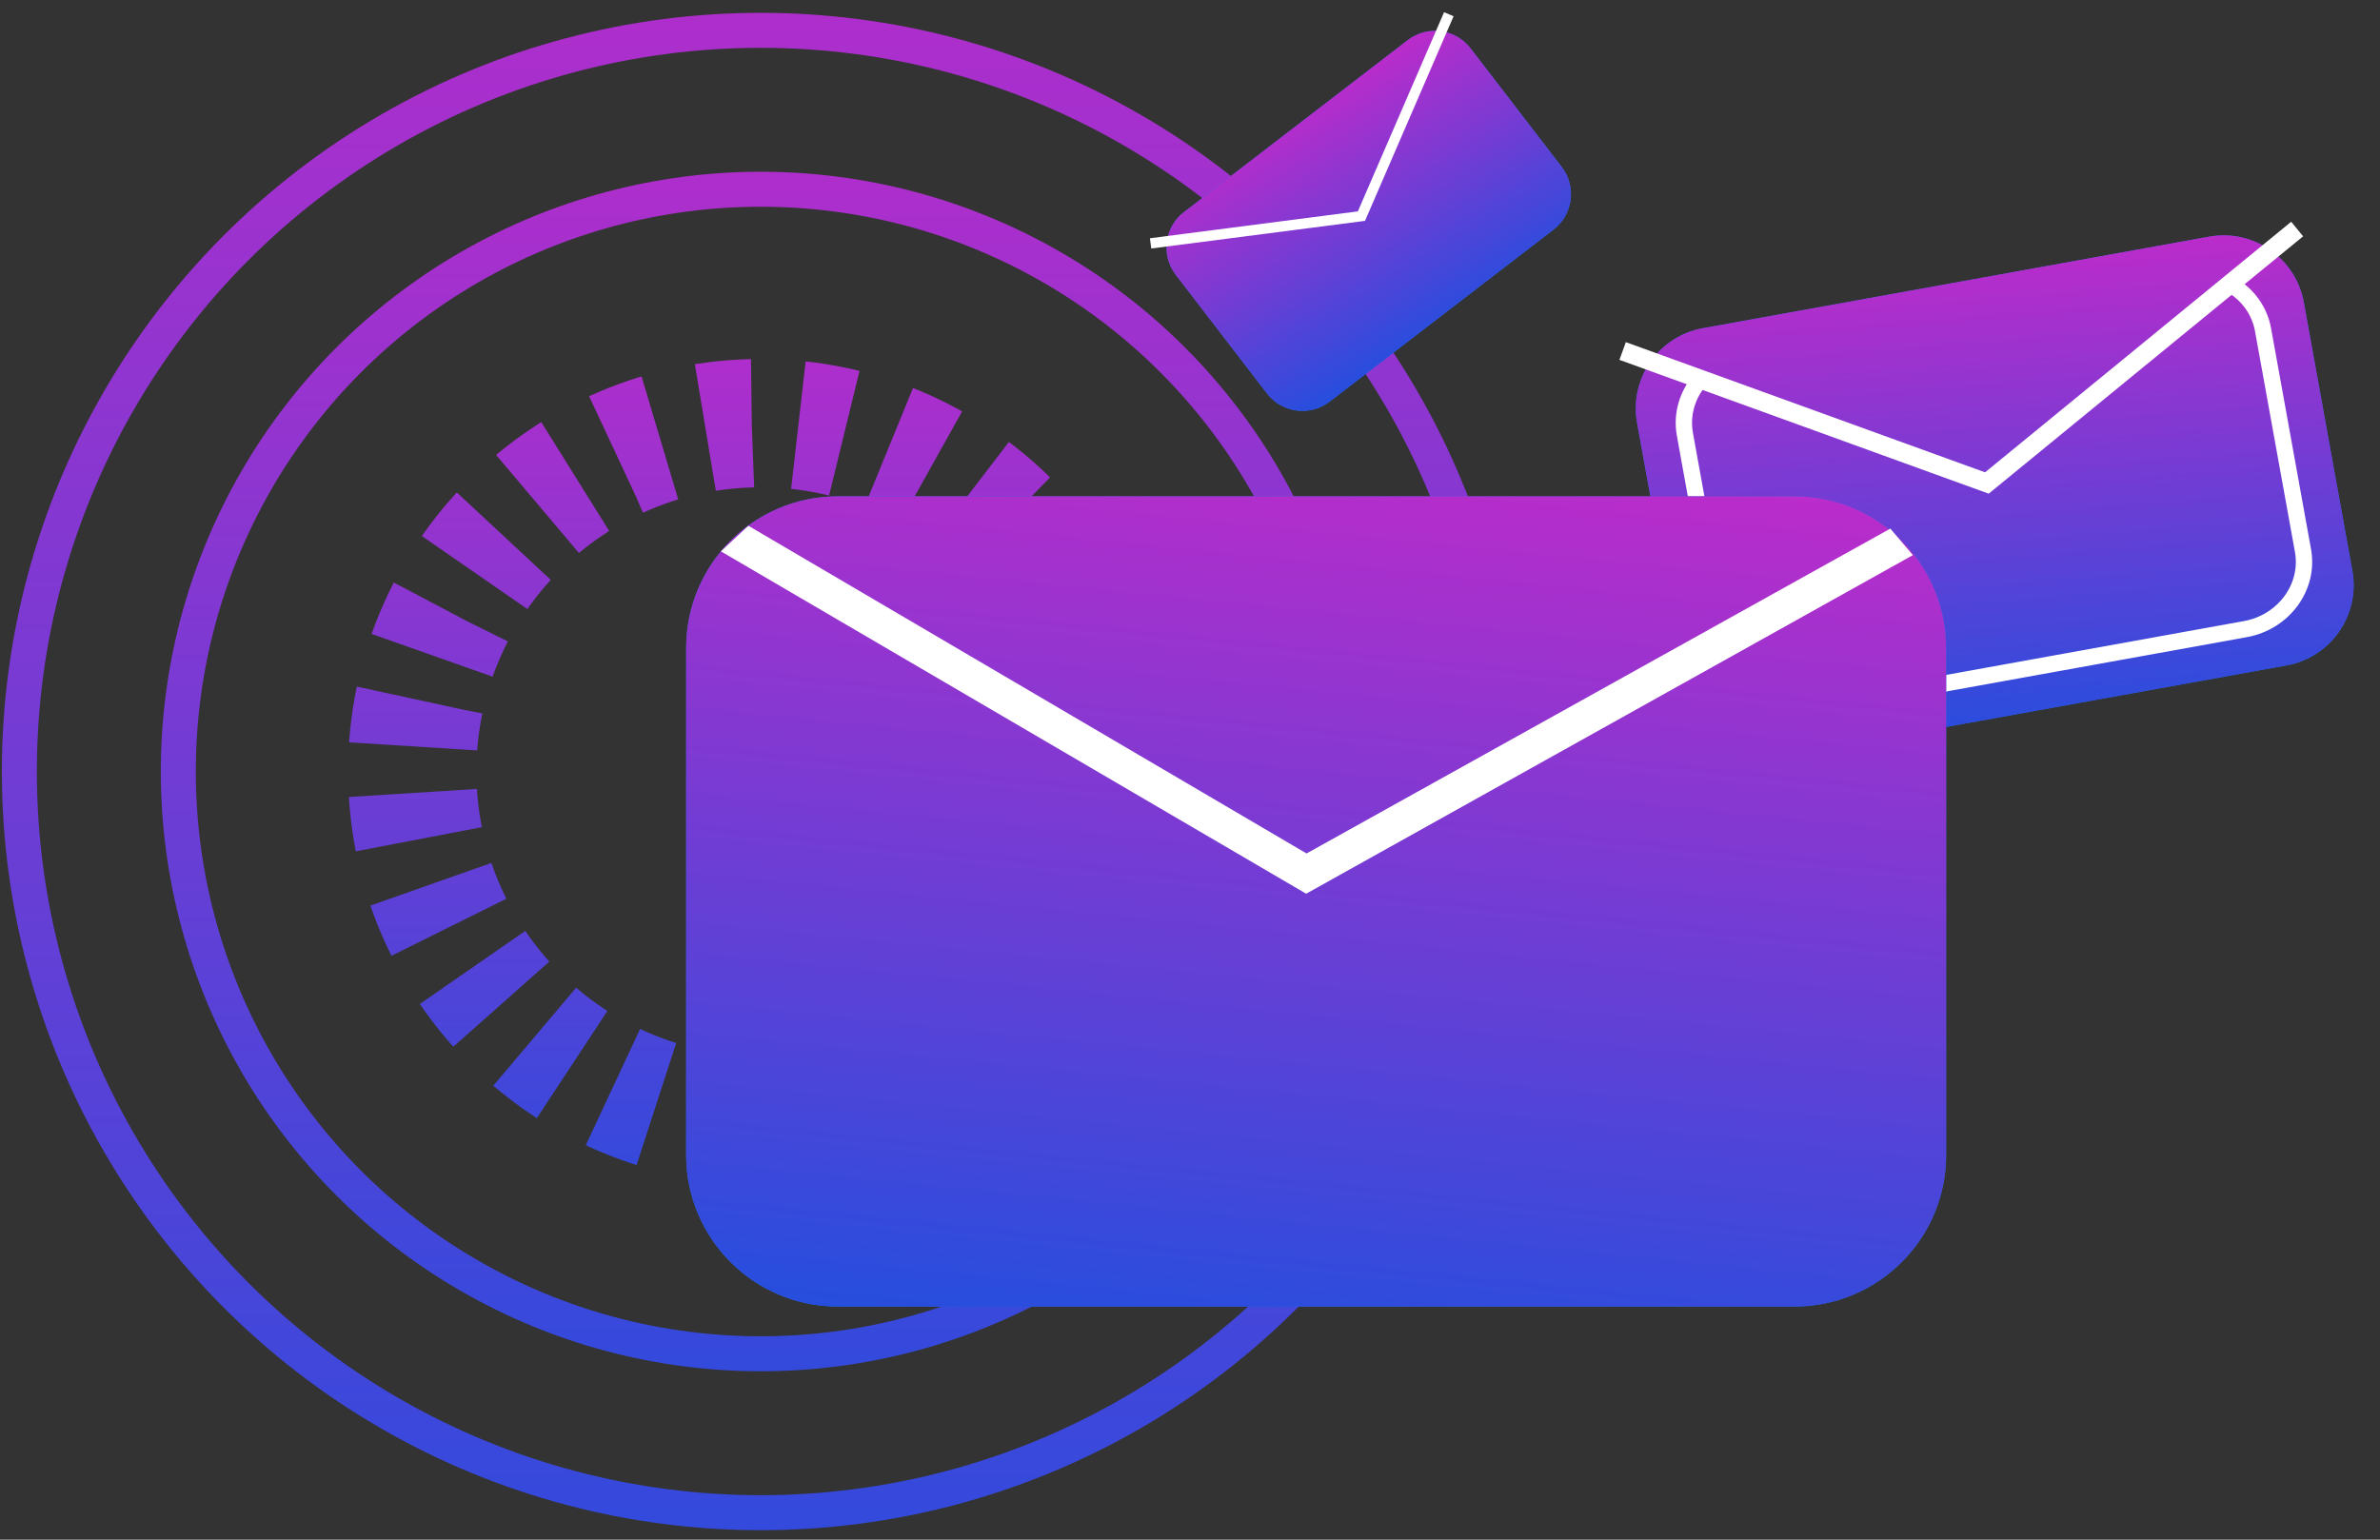
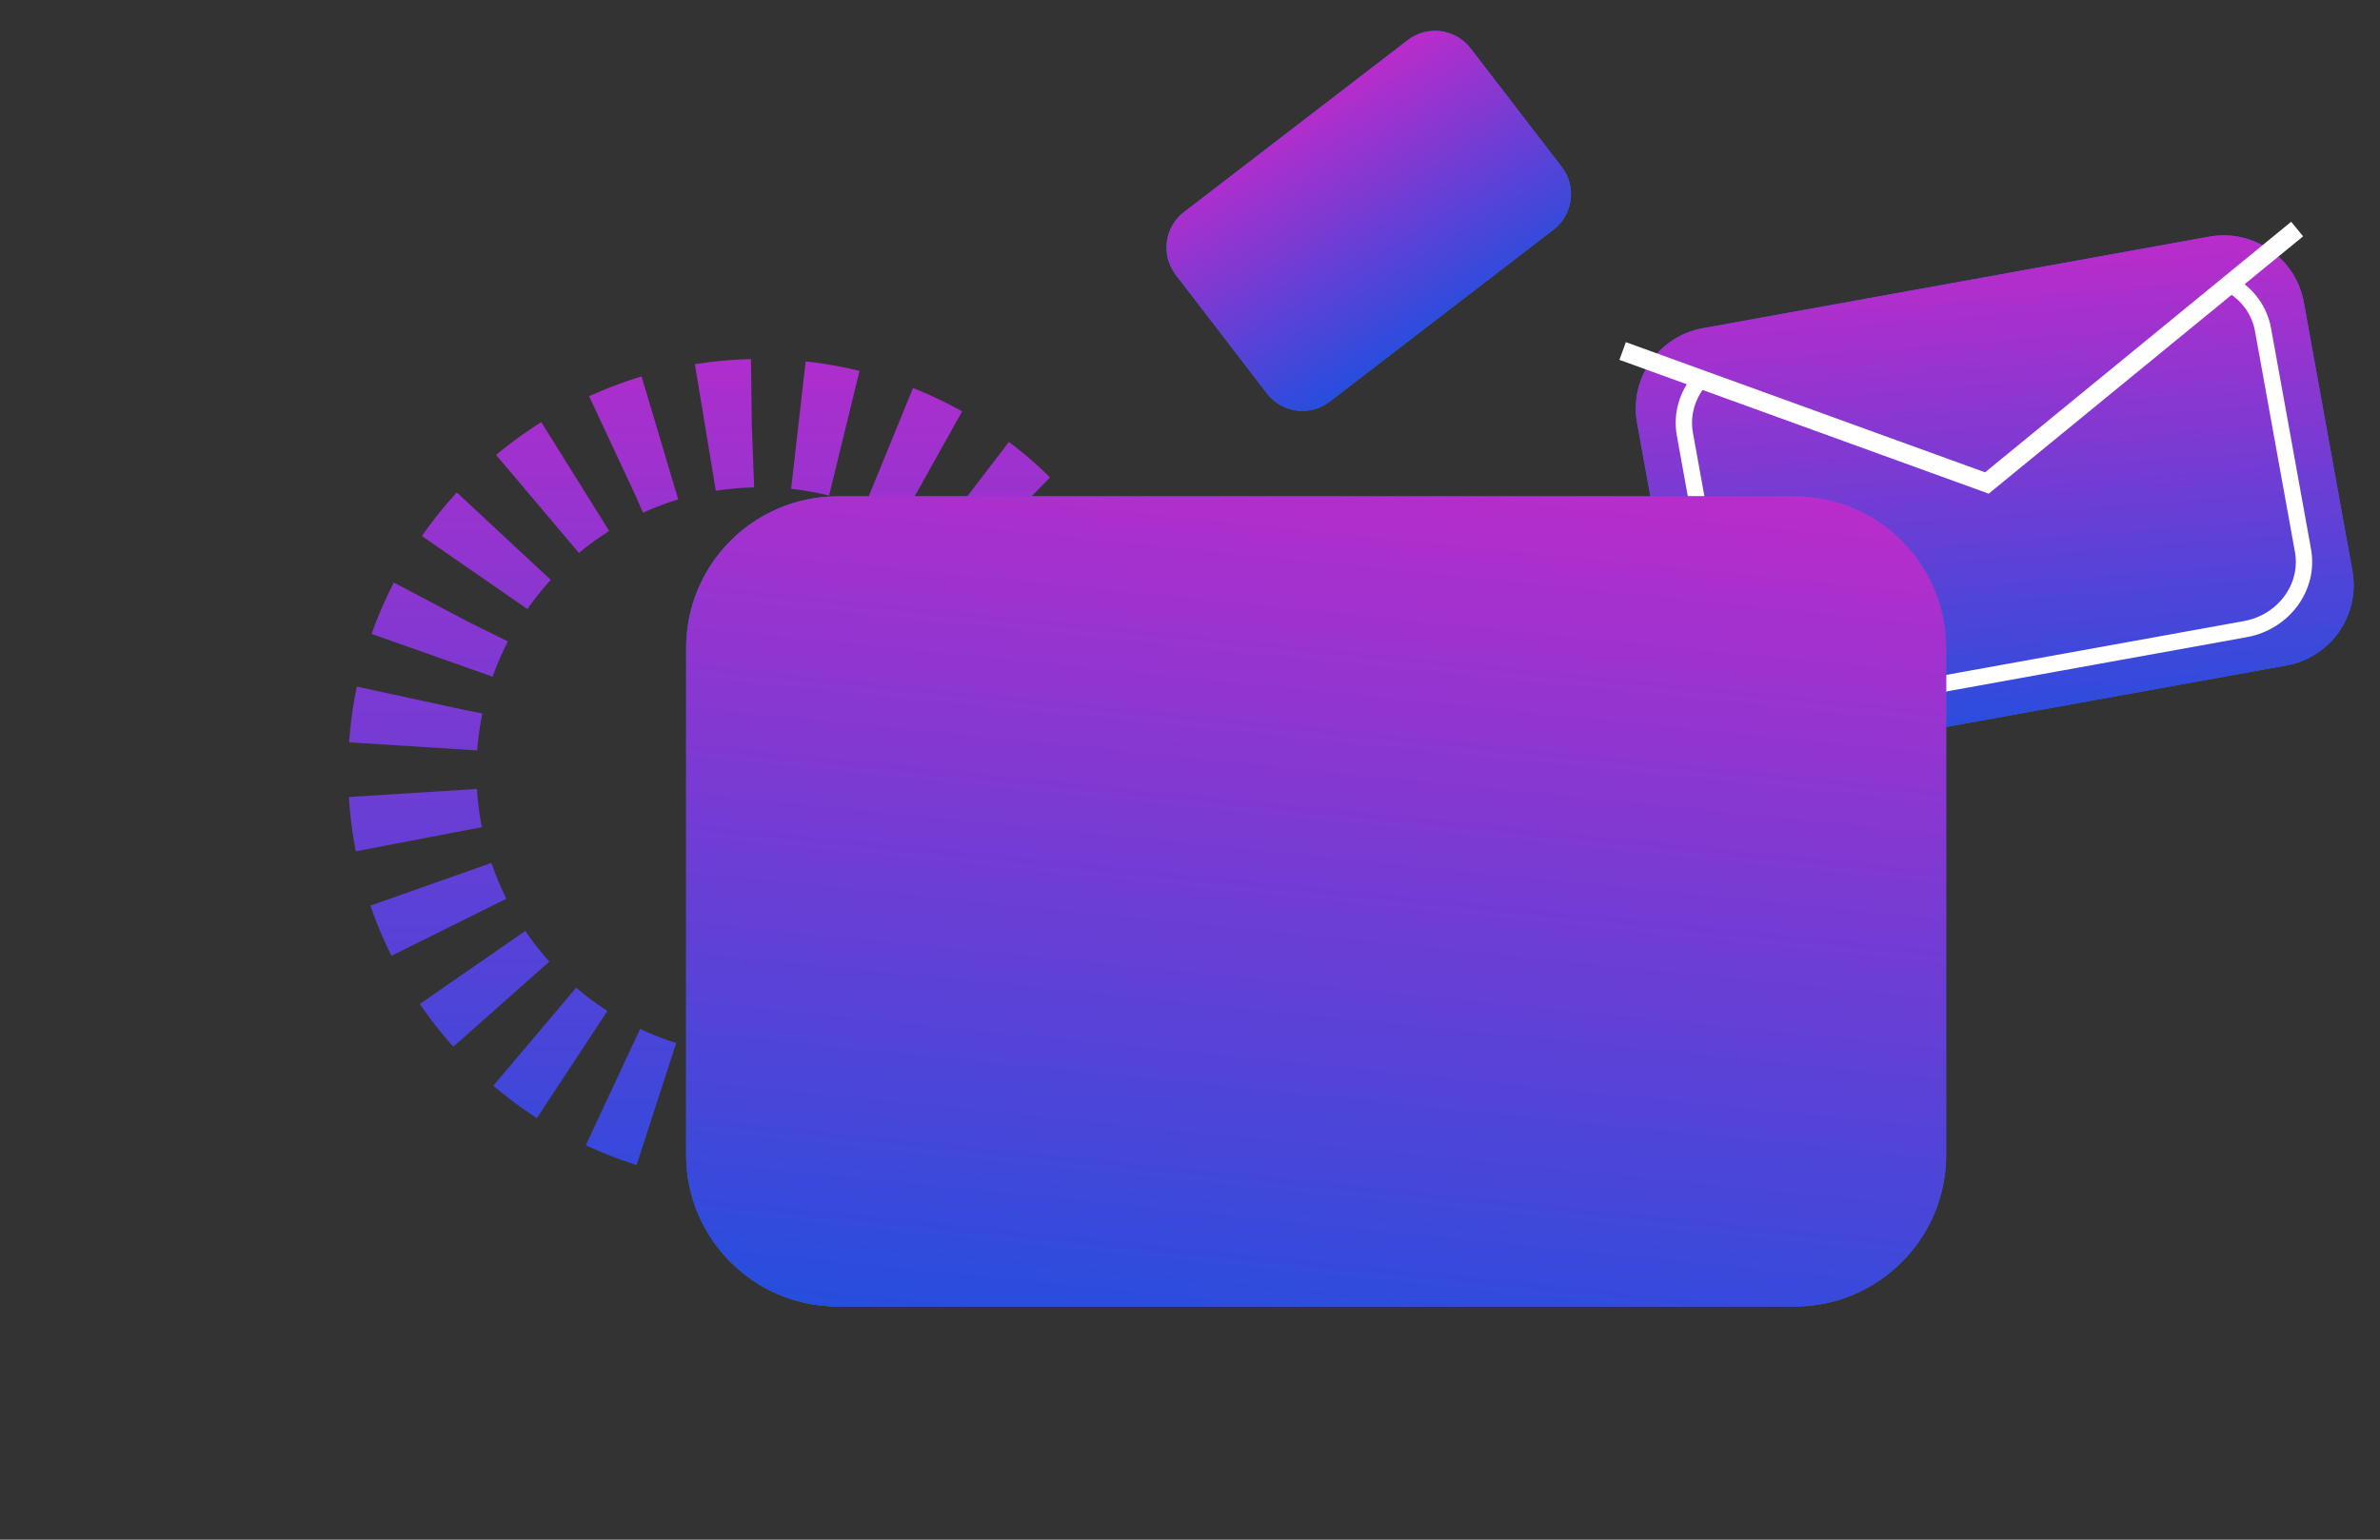
<svg xmlns="http://www.w3.org/2000/svg" width="204" height="132" viewBox="0 0 204 132" fill="none">
  <rect x="0" y="0" width="204" height="132" fill="#333333" stroke="none" />
-   <circle cx="65.204" cy="66.144" r="63.544" stroke="url(#paint0_linear)" stroke-width="3" />
-   <circle cx="65.204" cy="66.144" r="49.92" stroke="url(#paint1_linear)" stroke-width="3" />
  <circle cx="65.204" cy="66.144" r="29.868" stroke="url(#paint2_linear)" stroke-width="11" stroke-dasharray="4 4" />
  <path d="M140.322 36.26C139.635 32.461 142.158 28.824 145.957 28.137L189.348 20.29C193.147 19.603 196.784 22.126 197.471 25.925L201.63 48.923C202.317 52.722 199.794 56.359 195.995 57.046L152.604 64.893C148.805 65.58 145.168 63.057 144.481 59.258L140.322 36.26Z" fill="#216DDF" />
  <path d="M140.322 36.26C139.635 32.461 142.158 28.824 145.957 28.137L189.348 20.29C193.147 19.603 196.784 22.126 197.471 25.925L201.63 48.923C202.317 52.722 199.794 56.359 195.995 57.046L152.604 64.893C148.805 65.58 145.168 63.057 144.481 59.258L140.322 36.26Z" fill="url(#paint3_linear)" />
  <path d="M145.866 32.4C144.684 33.685 144.096 35.441 144.42 37.233L147.843 56.16C148.408 59.286 151.537 61.338 154.831 60.742L192.457 53.937C195.751 53.342 197.964 50.324 197.398 47.198L193.975 28.271C193.676 26.616 192.658 25.261 191.276 24.442" stroke="white" stroke-width="1.4" />
  <path fill-rule="evenodd" clip-rule="evenodd" d="M197.41 20.261L170.461 42.323L138.808 30.851L139.358 29.334L170.148 40.494L196.388 19.012L197.41 20.261Z" fill="white" />
  <path d="M100.779 23.561C99.488 21.881 99.803 19.473 101.483 18.182L120.667 3.438C122.347 2.147 124.755 2.462 126.046 4.142L133.861 14.31C135.152 15.99 134.837 18.398 133.157 19.689L113.972 34.433C112.293 35.724 109.884 35.409 108.594 33.729L100.779 23.561Z" fill="#216DDF" />
  <path d="M100.779 23.561C99.488 21.881 99.803 19.473 101.483 18.182L120.667 3.438C122.347 2.147 124.755 2.462 126.046 4.142L133.861 14.31C135.152 15.99 134.837 18.398 133.157 19.689L113.972 34.433C112.293 35.724 109.884 35.409 108.594 33.729L100.779 23.561Z" fill="url(#paint4_linear)" />
-   <path fill-rule="evenodd" clip-rule="evenodd" d="M124.592 1.395L117.001 18.934L98.68 21.304L98.566 20.426L116.389 18.121L123.779 1.044L124.592 1.395Z" fill="white" />
  <path d="M58.812 55.552C58.812 48.372 64.633 42.552 71.812 42.552H153.812C160.992 42.552 166.812 48.372 166.812 55.552V99.014C166.812 106.194 160.992 112.014 153.812 112.014H71.812C64.633 112.014 58.812 106.194 58.812 99.014V55.552Z" fill="#216DDF" />
  <path d="M58.812 55.552C58.812 48.372 64.633 42.552 71.812 42.552H153.812C160.992 42.552 166.812 48.372 166.812 55.552V99.014C166.812 106.194 160.992 112.014 153.812 112.014H71.812C64.633 112.014 58.812 106.194 58.812 99.014V55.552Z" fill="url(#paint5_linear)" />
-   <path fill-rule="evenodd" clip-rule="evenodd" d="M163.961 47.593L111.957 76.621L61.791 47.269L64.147 45.076L111.991 73.17L162.028 45.319L163.961 47.593Z" fill="white" />
  <defs>
    <linearGradient id="paint0_linear" x1="65.204" y1="1.1" x2="65.204" y2="131.188" gradientUnits="userSpaceOnUse">
      <stop stop-color="#AE2ECC" />
      <stop offset="1" stop-color="#334ADC" />
    </linearGradient>
    <linearGradient id="paint1_linear" x1="65.204" y1="14.724" x2="65.204" y2="117.564" gradientUnits="userSpaceOnUse">
      <stop stop-color="#AE2ECC" />
      <stop offset="1" stop-color="#334ADC" />
    </linearGradient>
    <linearGradient id="paint2_linear" x1="65.204" y1="30.776" x2="65.204" y2="101.512" gradientUnits="userSpaceOnUse">
      <stop stop-color="#AE2ECC" />
      <stop offset="1" stop-color="#334ADC" />
    </linearGradient>
    <linearGradient id="paint3_linear" x1="189.973" y1="14.334" x2="194.267" y2="69.298" gradientUnits="userSpaceOnUse">
      <stop stop-color="#CF27C8" />
      <stop offset="1" stop-color="#0B54E1" />
    </linearGradient>
    <linearGradient id="paint4_linear" x1="119.474" y1="0.376" x2="135.397" y2="26.098" gradientUnits="userSpaceOnUse">
      <stop stop-color="#CF27C8" />
      <stop offset="1" stop-color="#0B54E1" />
    </linearGradient>
    <linearGradient id="paint5_linear" x1="156.928" y1="31.86" x2="146.596" y2="133.862" gradientUnits="userSpaceOnUse">
      <stop stop-color="#CF27C8" />
      <stop offset="1" stop-color="#0B54E1" />
    </linearGradient>
  </defs>
</svg>